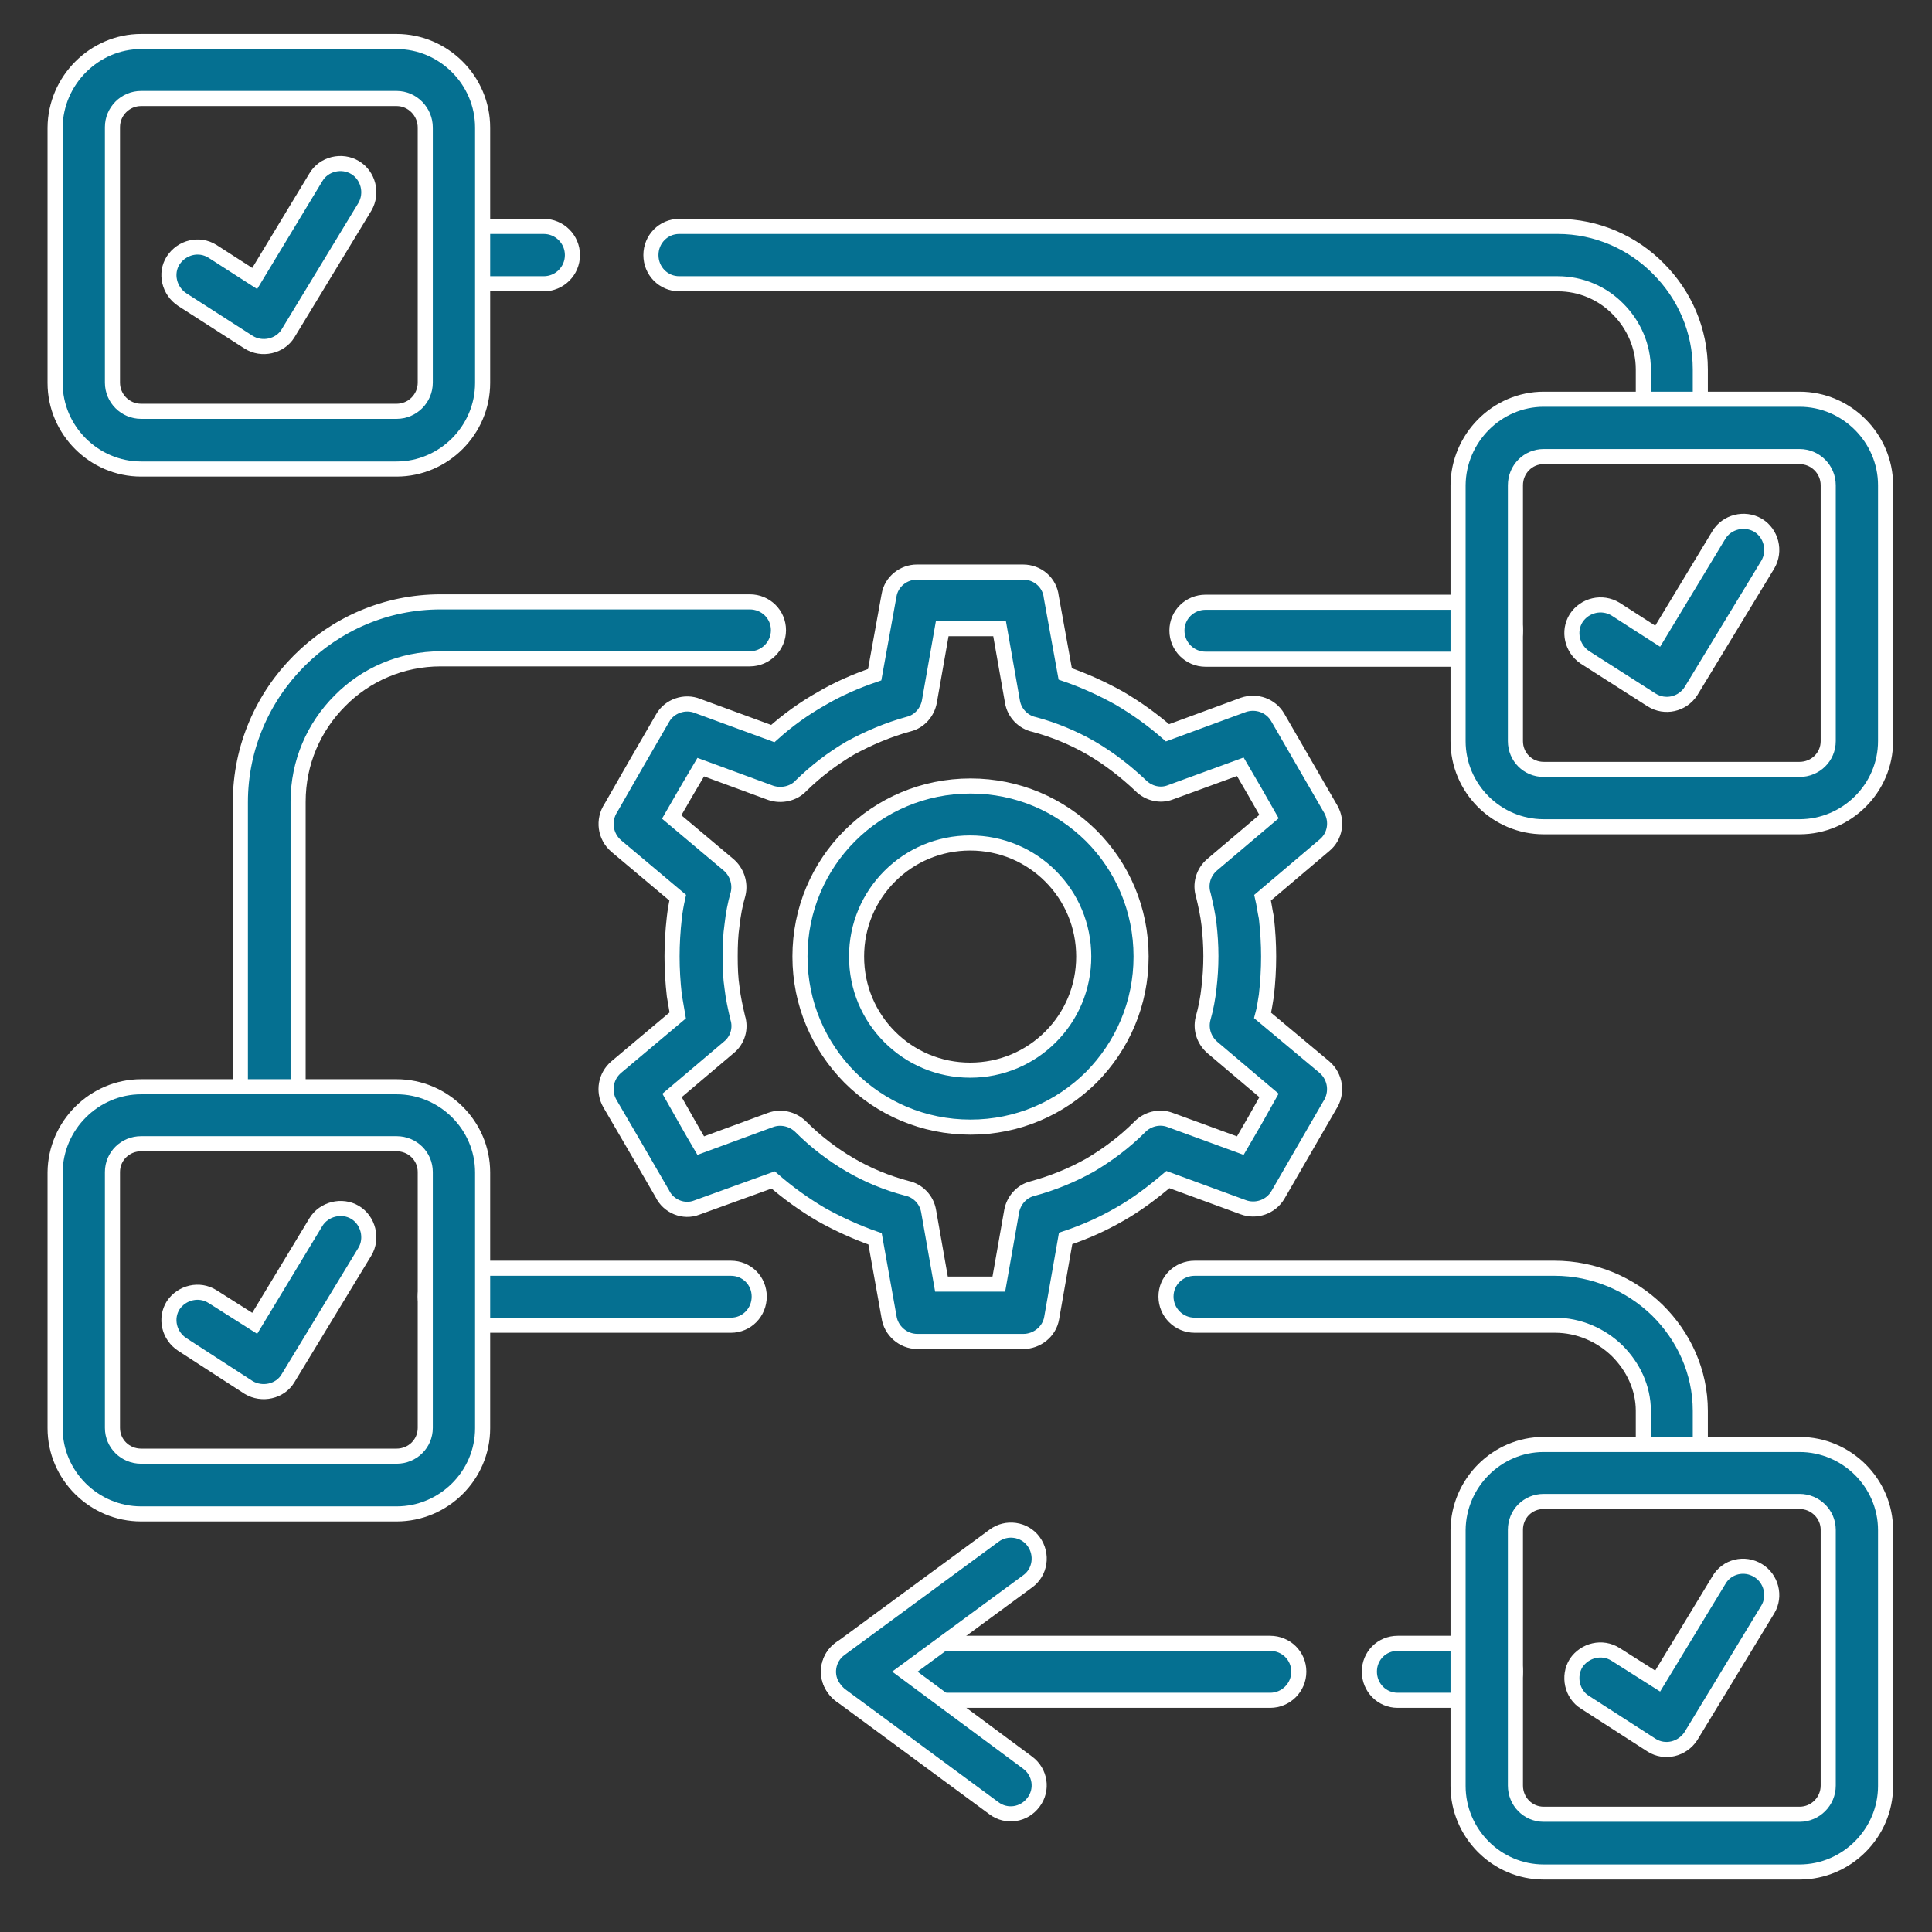
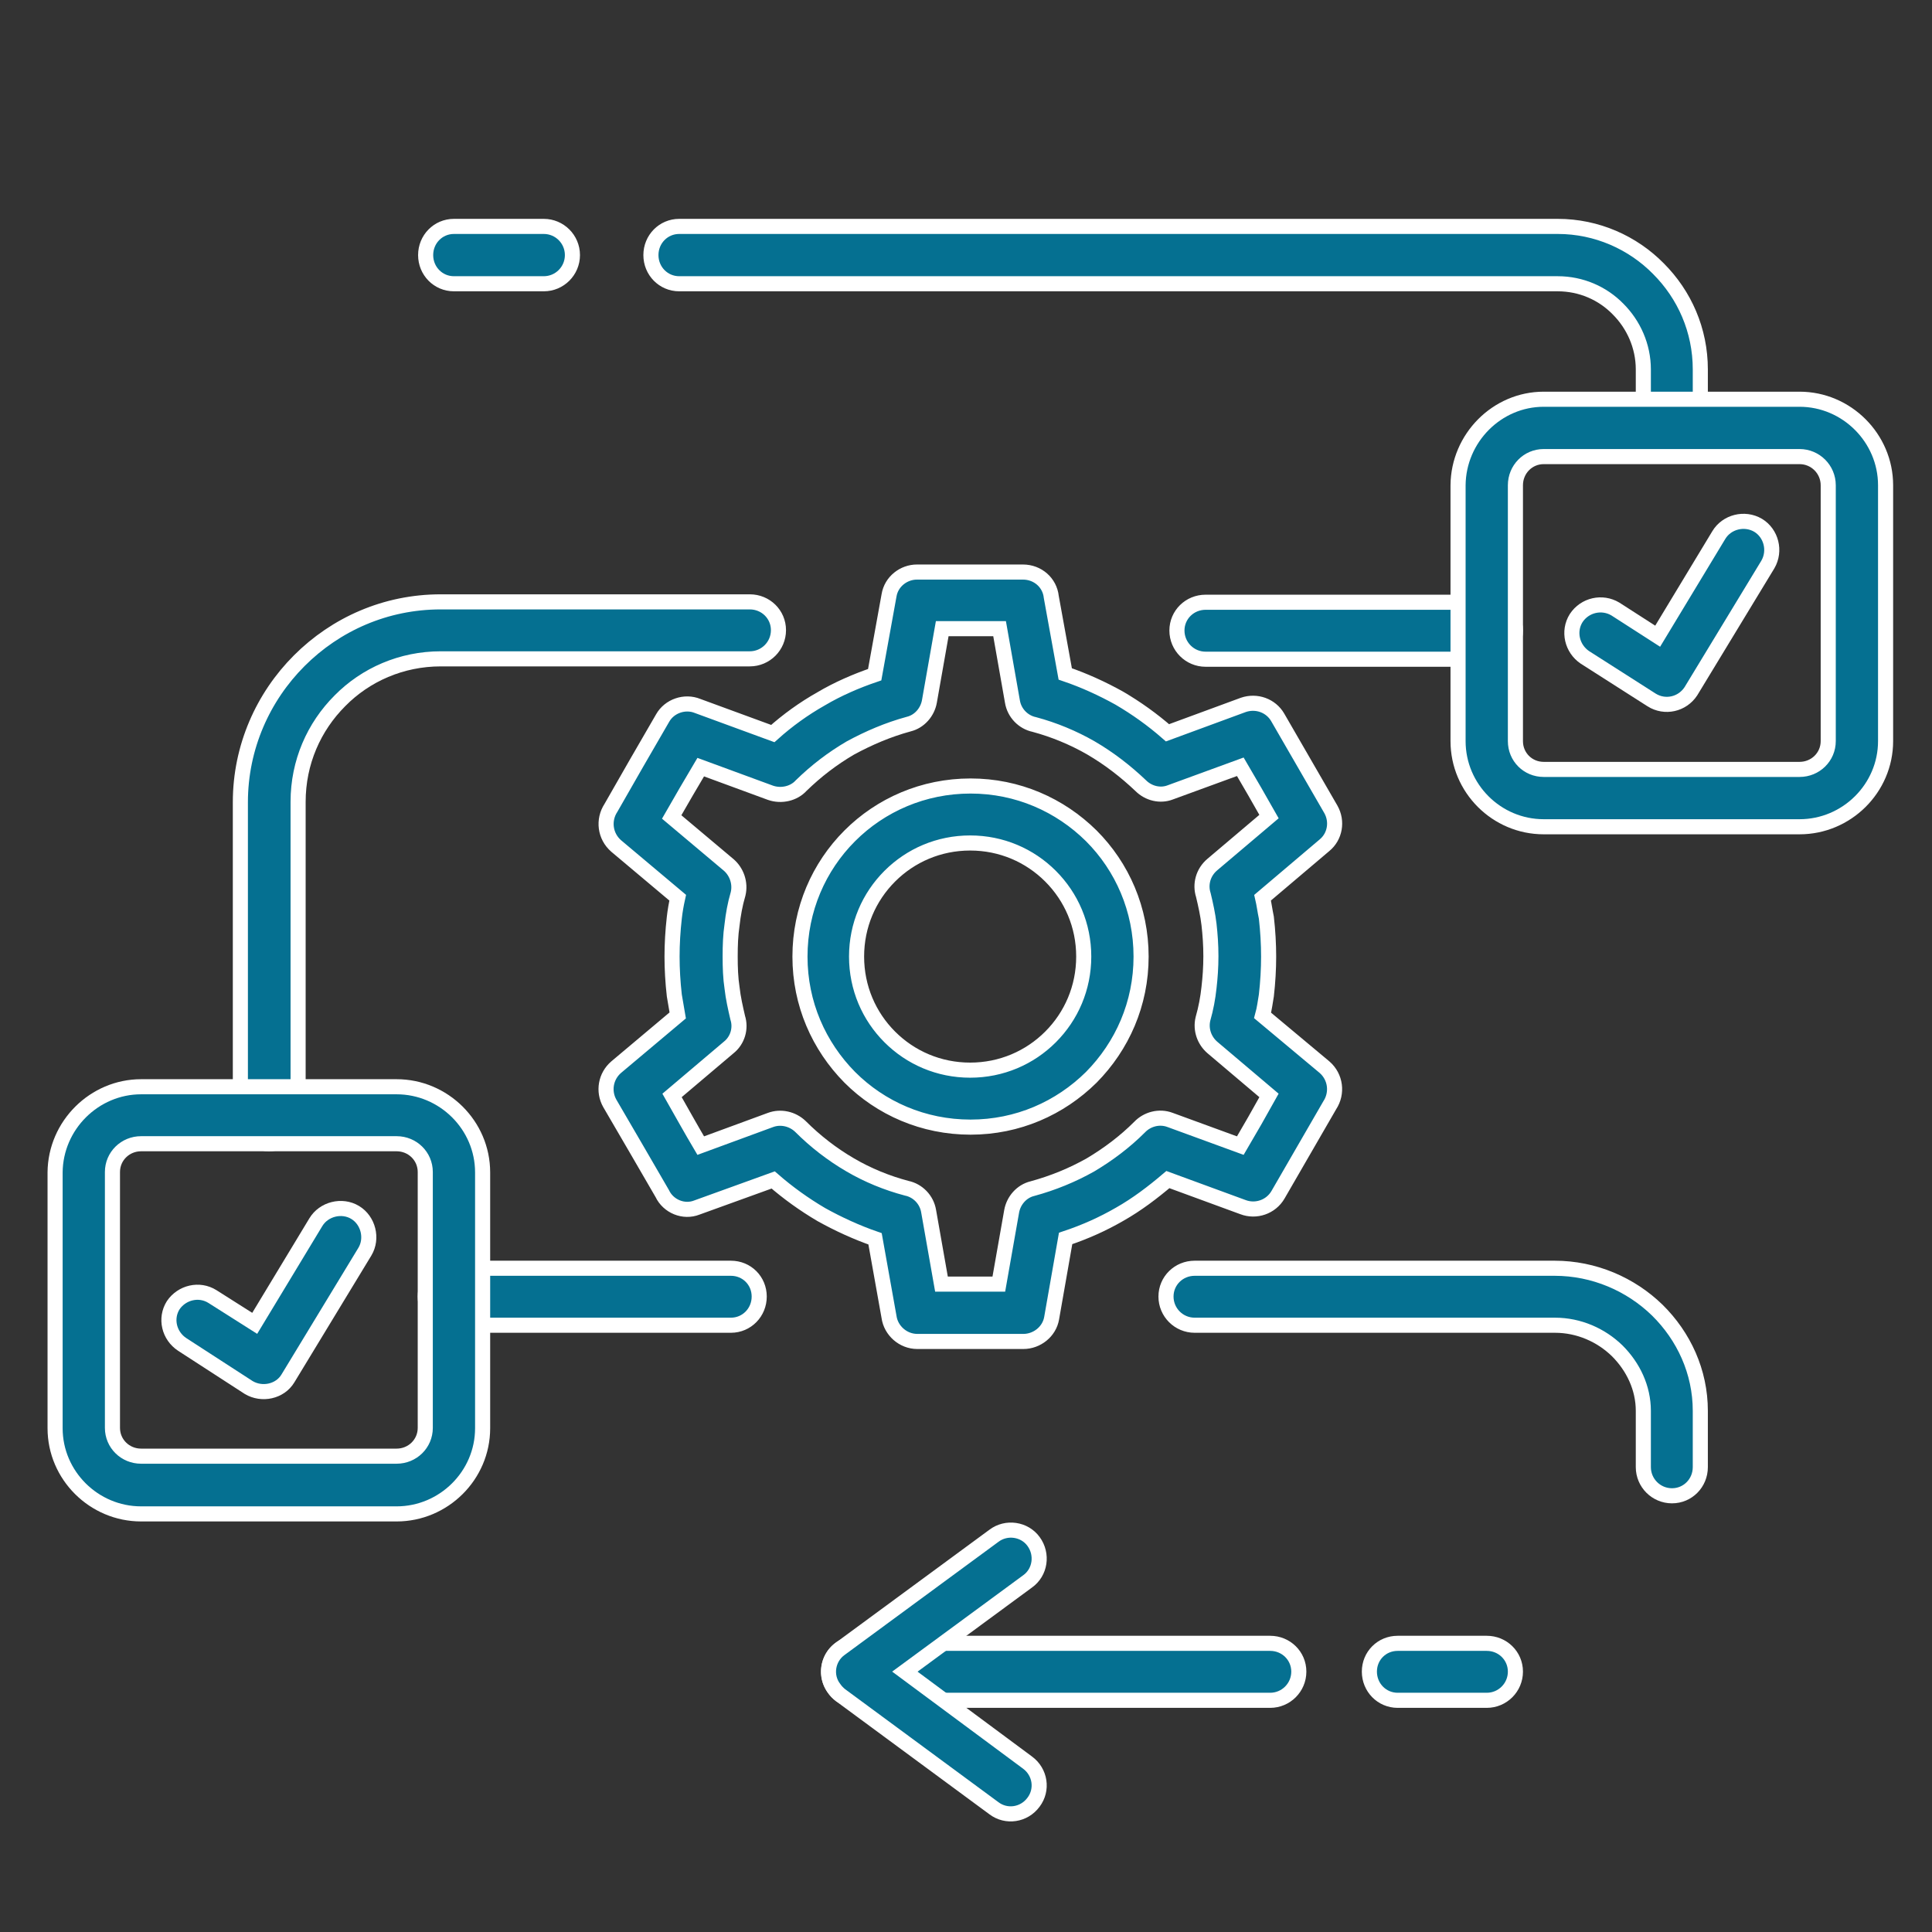
<svg xmlns="http://www.w3.org/2000/svg" version="1.1" id="Capa_1" x="0px" y="0px" viewBox="0 0 512 512" style="enable-background:new 0 0 512 512;" xml:space="preserve">
  <rect x="0" y="0" width="512" height="512" fill="#333333" stroke="none" />
  <style type="text/css">
	.st0{fill:#057091;stroke:#FFFFFF;stroke-width:4;stroke-miterlimit:10;}
</style>
  <g>
    <path id="_x31_1" class="st0" d="M78.9,295.5c0,4.2-3.4,7.6-7.6,7.6s-7.6-3.4-7.6-7.6v-82.9c0-14.6,6-27.9,15.6-37.5   c9.7-9.7,22.9-15.6,37.5-15.6h81.9c4.2,0,7.6,3.3,7.6,7.5s-3.4,7.6-7.6,7.6h-81.9c-10.4,0-19.9,4.2-26.7,11.1   c-6.9,6.9-11.1,16.3-11.1,26.8V295.5z M120.2,351.2c-4.2,0-7.5-3.4-7.5-7.6s3.3-7.5,7.5-7.5h73.5c4.2,0,7.5,3.3,7.5,7.5   c0,4.2-3.3,7.6-7.5,7.6H120.2z M316.6,351.2c-4.2,0-7.6-3.4-7.6-7.6s3.4-7.5,7.6-7.5H412c10.4,0,20.1,4.2,27.2,11.1   c7,6.9,11.4,16.3,11.4,26.7v14.9c0,4.2-3.3,7.6-7.5,7.6c-4.2,0-7.6-3.4-7.6-7.6v-14.9c0-6.1-2.7-11.7-6.9-15.9   c-4.3-4.2-10.2-6.8-16.5-6.8L316.6,351.2L316.6,351.2z M394,435.5c4.2,0,7.6,3.3,7.6,7.5c0,4.2-3.4,7.6-7.6,7.6h-23.6   c-4.2,0-7.5-3.4-7.5-7.6c0-4.2,3.3-7.5,7.5-7.5H394z M336.6,435.5c4.2,0,7.6,3.3,7.6,7.5c0,4.2-3.4,7.6-7.6,7.6H227.1   c-4.2,0-7.5-3.4-7.5-7.6c0-4.2,3.3-7.5,7.5-7.5H336.6z M319.5,174.7c-4.2,0-7.6-3.4-7.6-7.6c0-4.2,3.4-7.5,7.6-7.5H394   c4.2,0,7.6,3.3,7.6,7.5s-3.4,7.6-7.6,7.6H319.5z M450.6,108.3c0,4.2-3.3,7.5-7.5,7.5c-4.2,0-7.6-3.3-7.6-7.5V97.9   c0-6.2-2.6-11.9-6.7-16c-4.1-4.2-9.8-6.7-16-6.7H180c-4.2,0-7.5-3.4-7.5-7.6s3.3-7.6,7.5-7.6h232.8c10.4,0,19.9,4.3,26.7,11.2   c6.9,6.9,11.1,16.3,11.1,26.7L450.6,108.3z M144.1,60c4.2,0,7.6,3.4,7.6,7.6c0,4.2-3.4,7.6-7.6,7.6h-23.8c-4.2,0-7.5-3.4-7.5-7.6   s3.3-7.6,7.5-7.6L144.1,60z" />
-     <path id="_x31_0" class="st0" d="M48.3,79.4c-3.5-2.3-4.6-7-2.4-10.4c2.3-3.5,6.9-4.6,10.4-2.4l11.2,7.2L83.7,47   c2.1-3.6,6.9-4.7,10.4-2.6c3.5,2.1,4.7,6.8,2.6,10.4L76.3,88.4c-2.1,3.4-6.9,4.5-10.4,2.3L48.3,79.4z" />
    <path id="_x39_" class="st0" d="M420,174.2c-3.4-2.3-4.5-6.9-2.3-10.4c2.3-3.5,6.9-4.5,10.4-2.4l11.2,7.2l16.2-26.8   c2.1-3.5,6.8-4.7,10.4-2.6c3.5,2.1,4.7,6.8,2.6,10.4l-20.4,33.6c-2.3,3.5-6.9,4.5-10.4,2.3L420,174.2z" />
    <path id="_x38_" class="st0" d="M48.3,356.3c-3.5-2.3-4.6-6.9-2.4-10.4c2.3-3.4,6.9-4.5,10.4-2.3l11.2,7.1l16.2-26.8   c2.1-3.5,6.9-4.7,10.4-2.6c3.5,2.1,4.7,6.9,2.6,10.4l-20.4,33.6c-2.1,3.5-6.9,4.5-10.4,2.4L48.3,356.3z" />
-     <path id="_x37_" class="st0" d="M409.1,382.8h67.8c12.5,0,22.8,10.2,22.8,22.7v67.8c0,12.5-10.3,22.8-22.8,22.8h-67.8   c-12.5,0-22.7-10.3-22.7-22.8v-67.8C386.5,393,396.7,382.8,409.1,382.8L409.1,382.8z M476.9,397.9h-67.8c-4.2,0-7.5,3.3-7.5,7.5   v67.8c0,4.2,3.3,7.6,7.5,7.6h67.8c4.2,0,7.6-3.4,7.6-7.6v-67.8C484.5,401.3,481.1,397.9,476.9,397.9z" />
-     <path id="_x36_" class="st0" d="M420,451.1c-3.4-2.1-4.5-6.9-2.3-10.4c2.3-3.4,6.9-4.5,10.4-2.3l11.2,7.1l16.2-26.7   c2.1-3.7,6.8-4.8,10.4-2.6c3.5,2.1,4.7,6.8,2.6,10.3l-20.4,33.6c-2.3,3.5-6.9,4.6-10.4,2.4L420,451.1z" />
    <path id="_x35_" class="st0" d="M263.4,407c3.3-2.5,8.1-1.8,10.5,1.5c2.5,3.4,1.8,8.2-1.6,10.6l-32.5,23.9l32.5,24.1   c3.4,2.5,4.1,7.2,1.6,10.5c-2.5,3.4-7.2,4.1-10.5,1.6l-40.7-30c-0.5-0.4-1.2-1.1-1.6-1.7c-2.6-3.3-1.8-8.1,1.5-10.5L263.4,407z" />
    <path id="_x34_" class="st0" d="M282.3,178.6c5,1.7,9.8,3.9,14.3,6.4c4.6,2.7,8.8,5.7,12.8,9.2l20.1-7.4c3.5-1.2,7.3,0.2,9.1,3.3   c0,0,12.9,22.3,14.1,24.4c1.8,3.2,1.1,7.2-1.7,9.5l-16.4,13.9c0.4,1.7,0.6,3.4,1,5.3c0.4,3.5,0.6,7,0.6,10.3s-0.2,6.8-0.6,10.3   c-0.3,1.7-0.5,3.5-1,5.3l16.4,13.7c3,2.6,3.5,6.9,1.4,10.1c-4.6,7.9-9.1,15.8-13.7,23.7c-1.9,3.3-5.9,4.6-9.3,3.3l-19.9-7.3   c-4,3.4-8.2,6.6-12.8,9.2c-4.5,2.6-9.2,4.7-14.3,6.4l-3.7,21.1c-0.6,3.6-3.9,6.2-7.5,6.2h-14h-14.1c-3.8,0-7-2.9-7.5-6.5l-3.7-20.7   c-4.9-1.7-9.7-3.9-14.2-6.4c-4.6-2.7-8.9-5.8-12.8-9.2l-20.2,7.3c-3.5,1.4-7.6-0.3-9.2-3.7c-4.6-7.9-9.2-15.9-13.9-23.9   c-1.8-3.2-1.1-7.2,1.7-9.6l16.3-13.7c-0.3-1.7-0.6-3.5-0.9-5.3c-0.4-3.5-0.6-7-0.6-10.3c0-3.3,0.2-6.8,0.6-10.3   c0.2-1.8,0.5-3.5,0.9-5.3l-16.3-13.7c-3-2.6-3.5-6.9-1.4-10.1c4.5-7.9,9.1-15.9,13.7-23.8c1.8-3.2,5.9-4.6,9.3-3.2l19.9,7.3   c3.9-3.5,8.2-6.6,12.8-9.2c4.4-2.6,9.2-4.7,14.2-6.4l3.8-21c0.6-3.7,3.9-6.2,7.4-6.2h14.1h14c3.9,0,7.1,2.8,7.5,6.6L282.3,178.6z    M289.1,198.2c-4.7-2.7-9.8-4.8-15-6.2c-2.9-0.6-5.3-3-5.8-6.1l-3.4-19.3h-7.6h-7.6l-3.4,19.3c-0.5,2.8-2.6,5.3-5.5,6   c-5.5,1.5-10.6,3.7-15.4,6.3c-4.8,2.8-9.1,6.1-13.1,10c-1.9,2.1-5.2,2.9-8.1,1.9l-18.5-6.8c-2.6,4.4-5.2,8.8-7.7,13.2l15.1,12.7   c2.1,1.8,3.2,4.8,2.5,7.7c-0.8,2.7-1.3,5.5-1.6,8.2c-0.4,2.7-0.5,5.4-0.5,8.4c0,2.9,0.1,5.7,0.5,8.3c0.3,2.7,0.9,5.3,1.5,7.9   c0.9,2.8,0,6-2.4,7.9l-15,12.7c2.5,4.4,5,8.9,7.6,13.3l18.5-6.8c2.7-1,5.8-0.3,7.9,1.7c4,4,8.4,7.4,13.2,10.2   c4.6,2.7,9.7,4.8,15,6.2c2.9,0.6,5.3,3,5.8,6.1l3.4,19.3h7.6h7.6l3.4-19.3c0.5-2.8,2.6-5.3,5.5-6c5.5-1.5,10.6-3.6,15.4-6.3   c4.7-2.8,9.1-6.1,13-10c2-2.1,5.2-3,8.1-1.9l18.6,6.8c2.6-4.4,5.1-8.8,7.6-13.3l-15-12.7c-2.1-1.8-3.2-4.7-2.5-7.6   c0.8-2.8,1.3-5.5,1.6-8.3c0.3-2.6,0.5-5.4,0.5-8.3c0-3-0.2-5.7-0.5-8.4c-0.3-2.6-0.9-5.3-1.5-7.8c-0.9-2.8-0.1-6,2.4-8.1l15-12.7   c-2.5-4.4-5-8.8-7.6-13.2l-18.6,6.8c-2.6,1-5.7,0.3-7.8-1.8C298.3,204.4,293.9,201,289.1,198.2L289.1,198.2z M257.2,208.3   c12.5,0,23.7,5,32,13.2c8.2,8.2,13.2,19.5,13.2,32c0,12.5-5,23.7-13.2,32c-8.3,8.2-19.5,13.2-32,13.2c-12.5,0-23.8-5-32-13.2   c-8.2-8.3-13.2-19.5-13.2-32c0-12.5,5-23.8,13.2-32S244.7,208.3,257.2,208.3z M278.4,232.2c-5.5-5.5-13-8.8-21.3-8.8   c-8.3,0-15.8,3.3-21.3,8.8c-5.5,5.5-8.8,13-8.8,21.3s3.3,15.8,8.8,21.3c5.5,5.5,13,8.8,21.3,8.8c8.3,0,15.8-3.3,21.3-8.8   c5.5-5.5,8.8-13,8.8-21.3C287.2,245.2,283.9,237.7,278.4,232.2z" />
    <path id="_x33_" class="st0" d="M37.4,288h67.7c12.5,0,22.8,10.2,22.8,22.7v67.8c0,12.5-10.3,22.7-22.8,22.7H37.4   c-12.5,0-22.8-10.2-22.8-22.7v-67.8C14.7,298.2,25,288,37.4,288z M105.1,303.1H37.4c-4.2,0-7.6,3.3-7.6,7.5v67.8   c0,4.2,3.4,7.5,7.6,7.5h67.7c4.2,0,7.6-3.3,7.6-7.5v-67.8C112.7,306.4,109.3,303.1,105.1,303.1z" />
    <path id="_x32_" class="st0" d="M409.1,105.8h67.8c12.5,0,22.8,10.3,22.8,22.8v67.8c0,12.5-10.3,22.7-22.8,22.7h-67.8   c-12.5,0-22.7-10.2-22.7-22.7v-67.8C386.5,116.1,396.7,105.8,409.1,105.8L409.1,105.8z M476.9,121h-67.8c-4.2,0-7.5,3.4-7.5,7.6   v67.8c0,4.2,3.3,7.5,7.5,7.5h67.8c4.2,0,7.6-3.3,7.6-7.5v-67.8C484.5,124.4,481.1,121,476.9,121L476.9,121z" />
-     <path id="_x31_" class="st0" d="M37.4,11h67.7c12.5,0,22.8,10.3,22.8,22.8v67.7c0,12.5-10.3,22.8-22.8,22.8H37.4   c-12.5,0-22.8-10.3-22.8-22.8V33.8C14.7,21.3,25,11,37.4,11z M105.1,26.1H37.4c-4.2,0-7.6,3.4-7.6,7.6v67.7c0,4.2,3.4,7.6,7.6,7.6   h67.7c4.2,0,7.6-3.4,7.6-7.6V33.8C112.7,29.6,109.3,26.1,105.1,26.1z" />
  </g>
</svg>